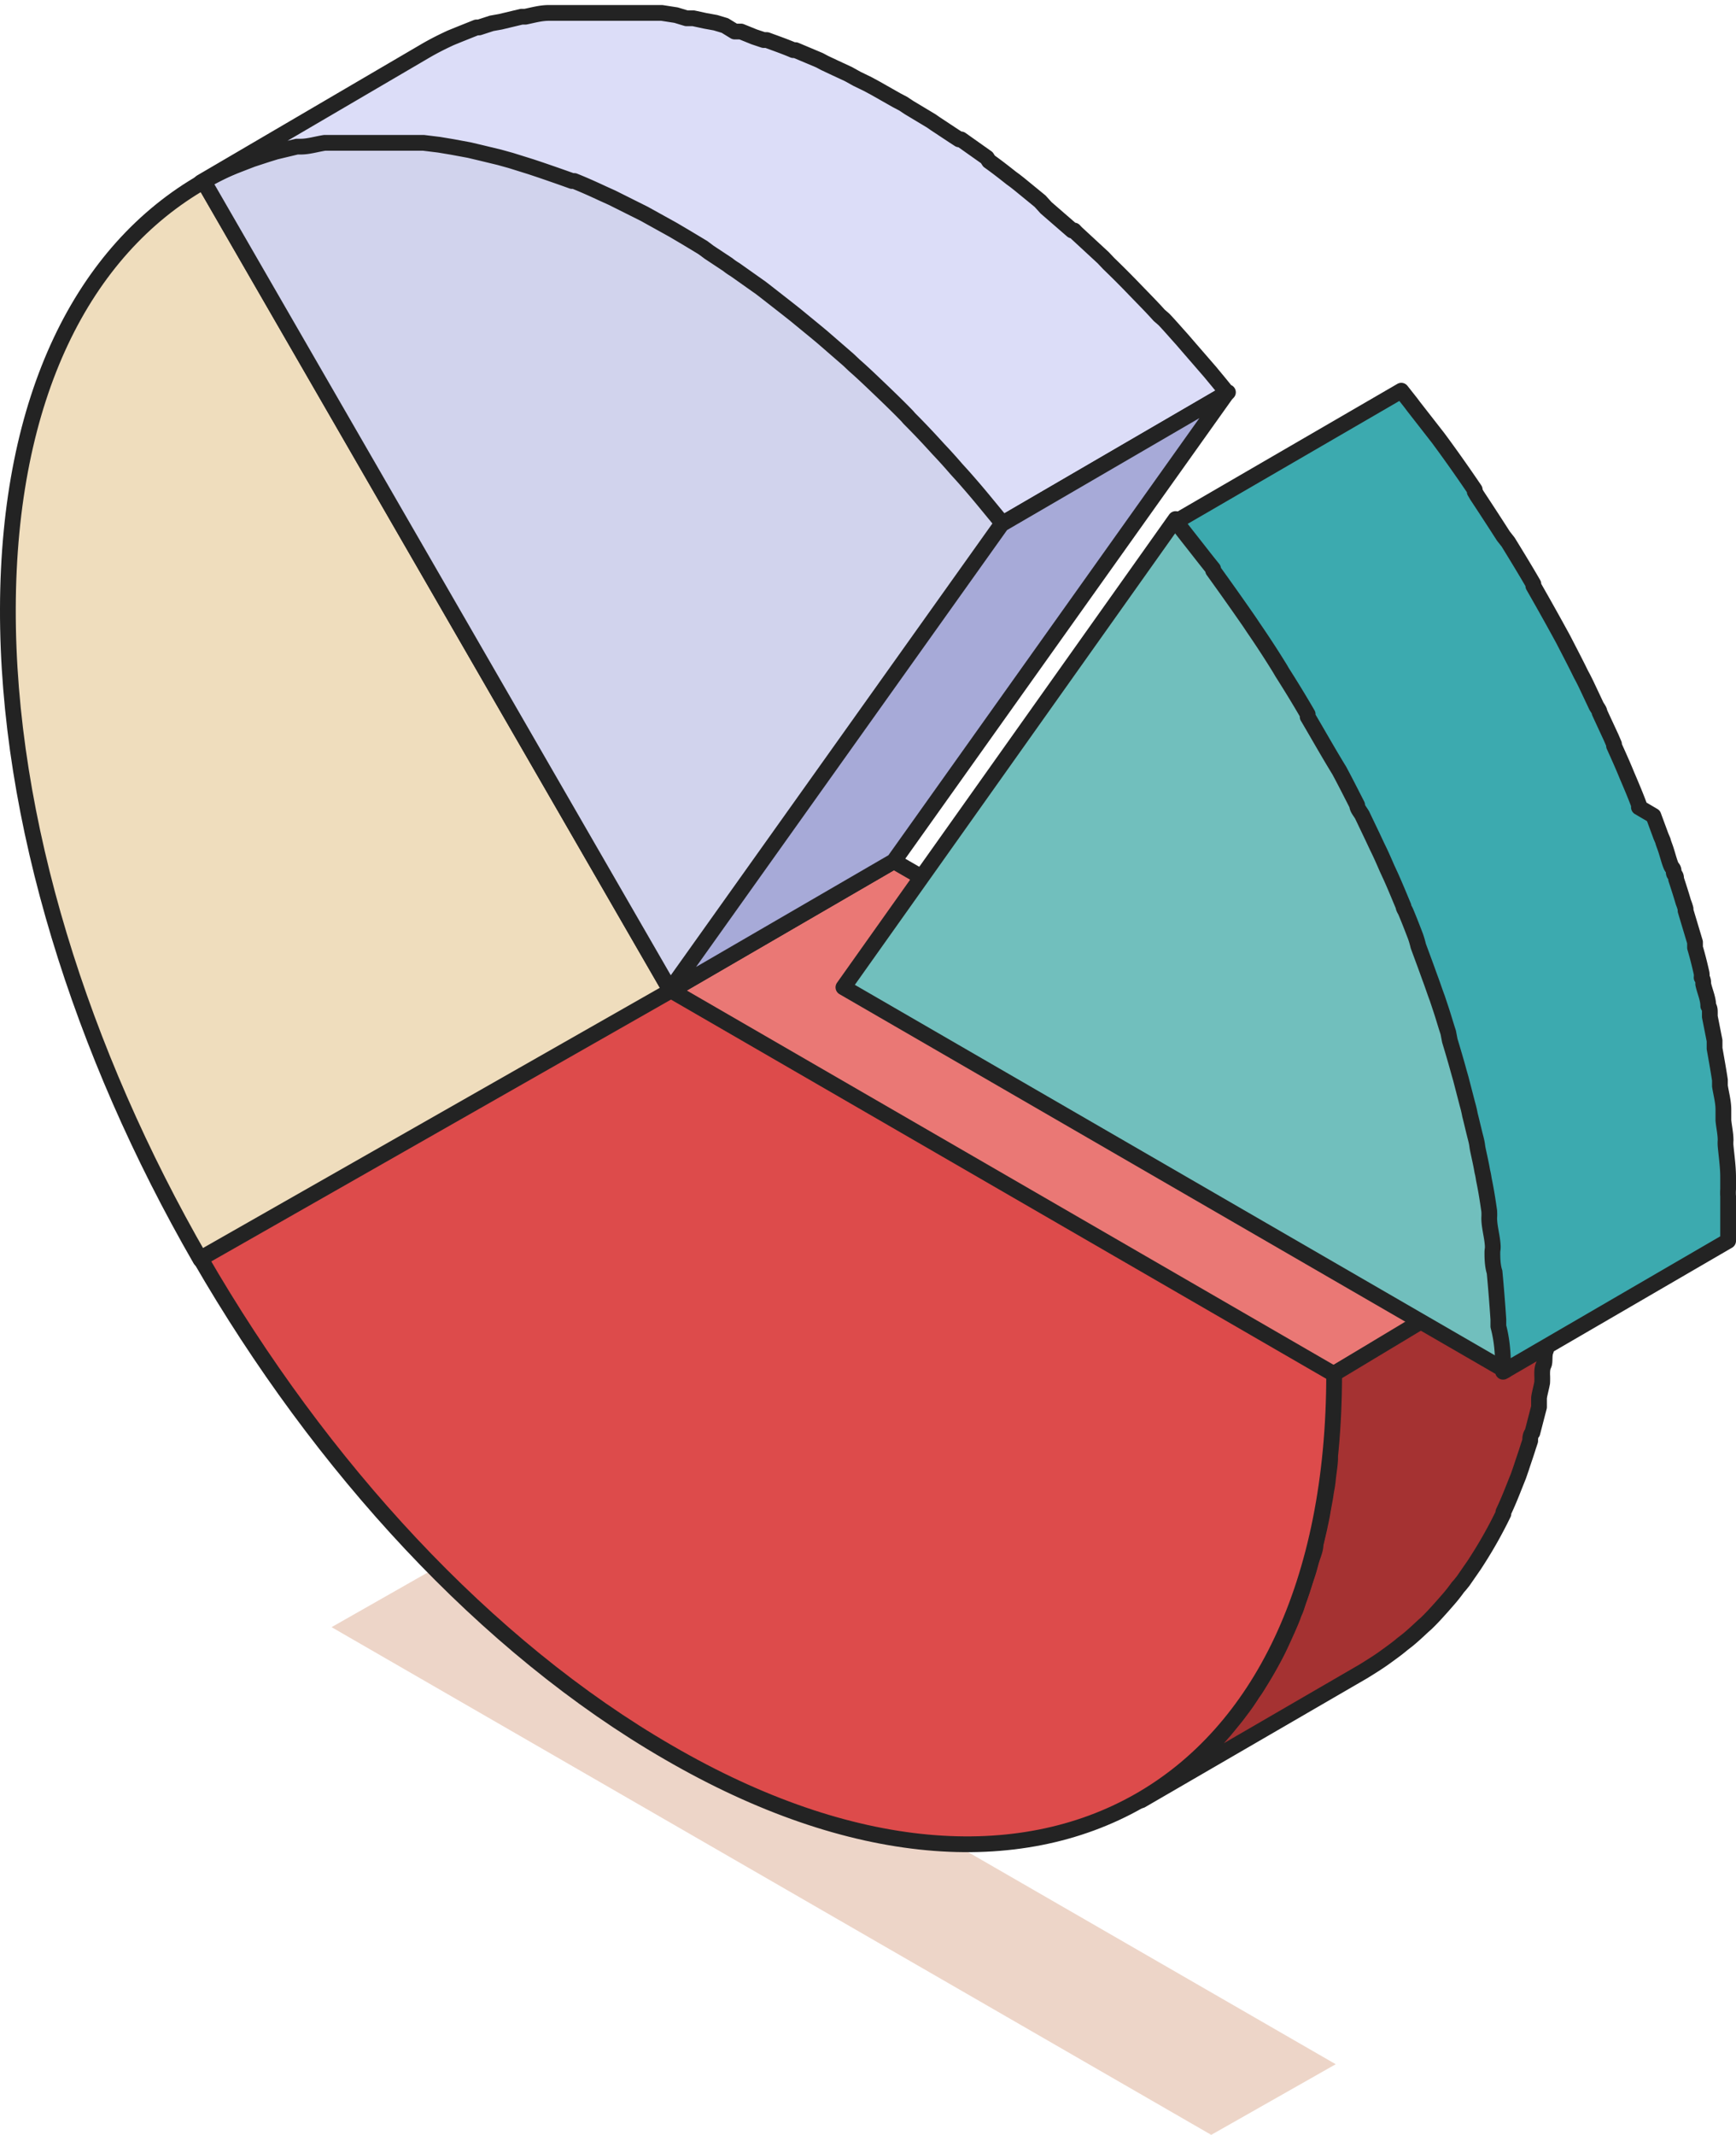
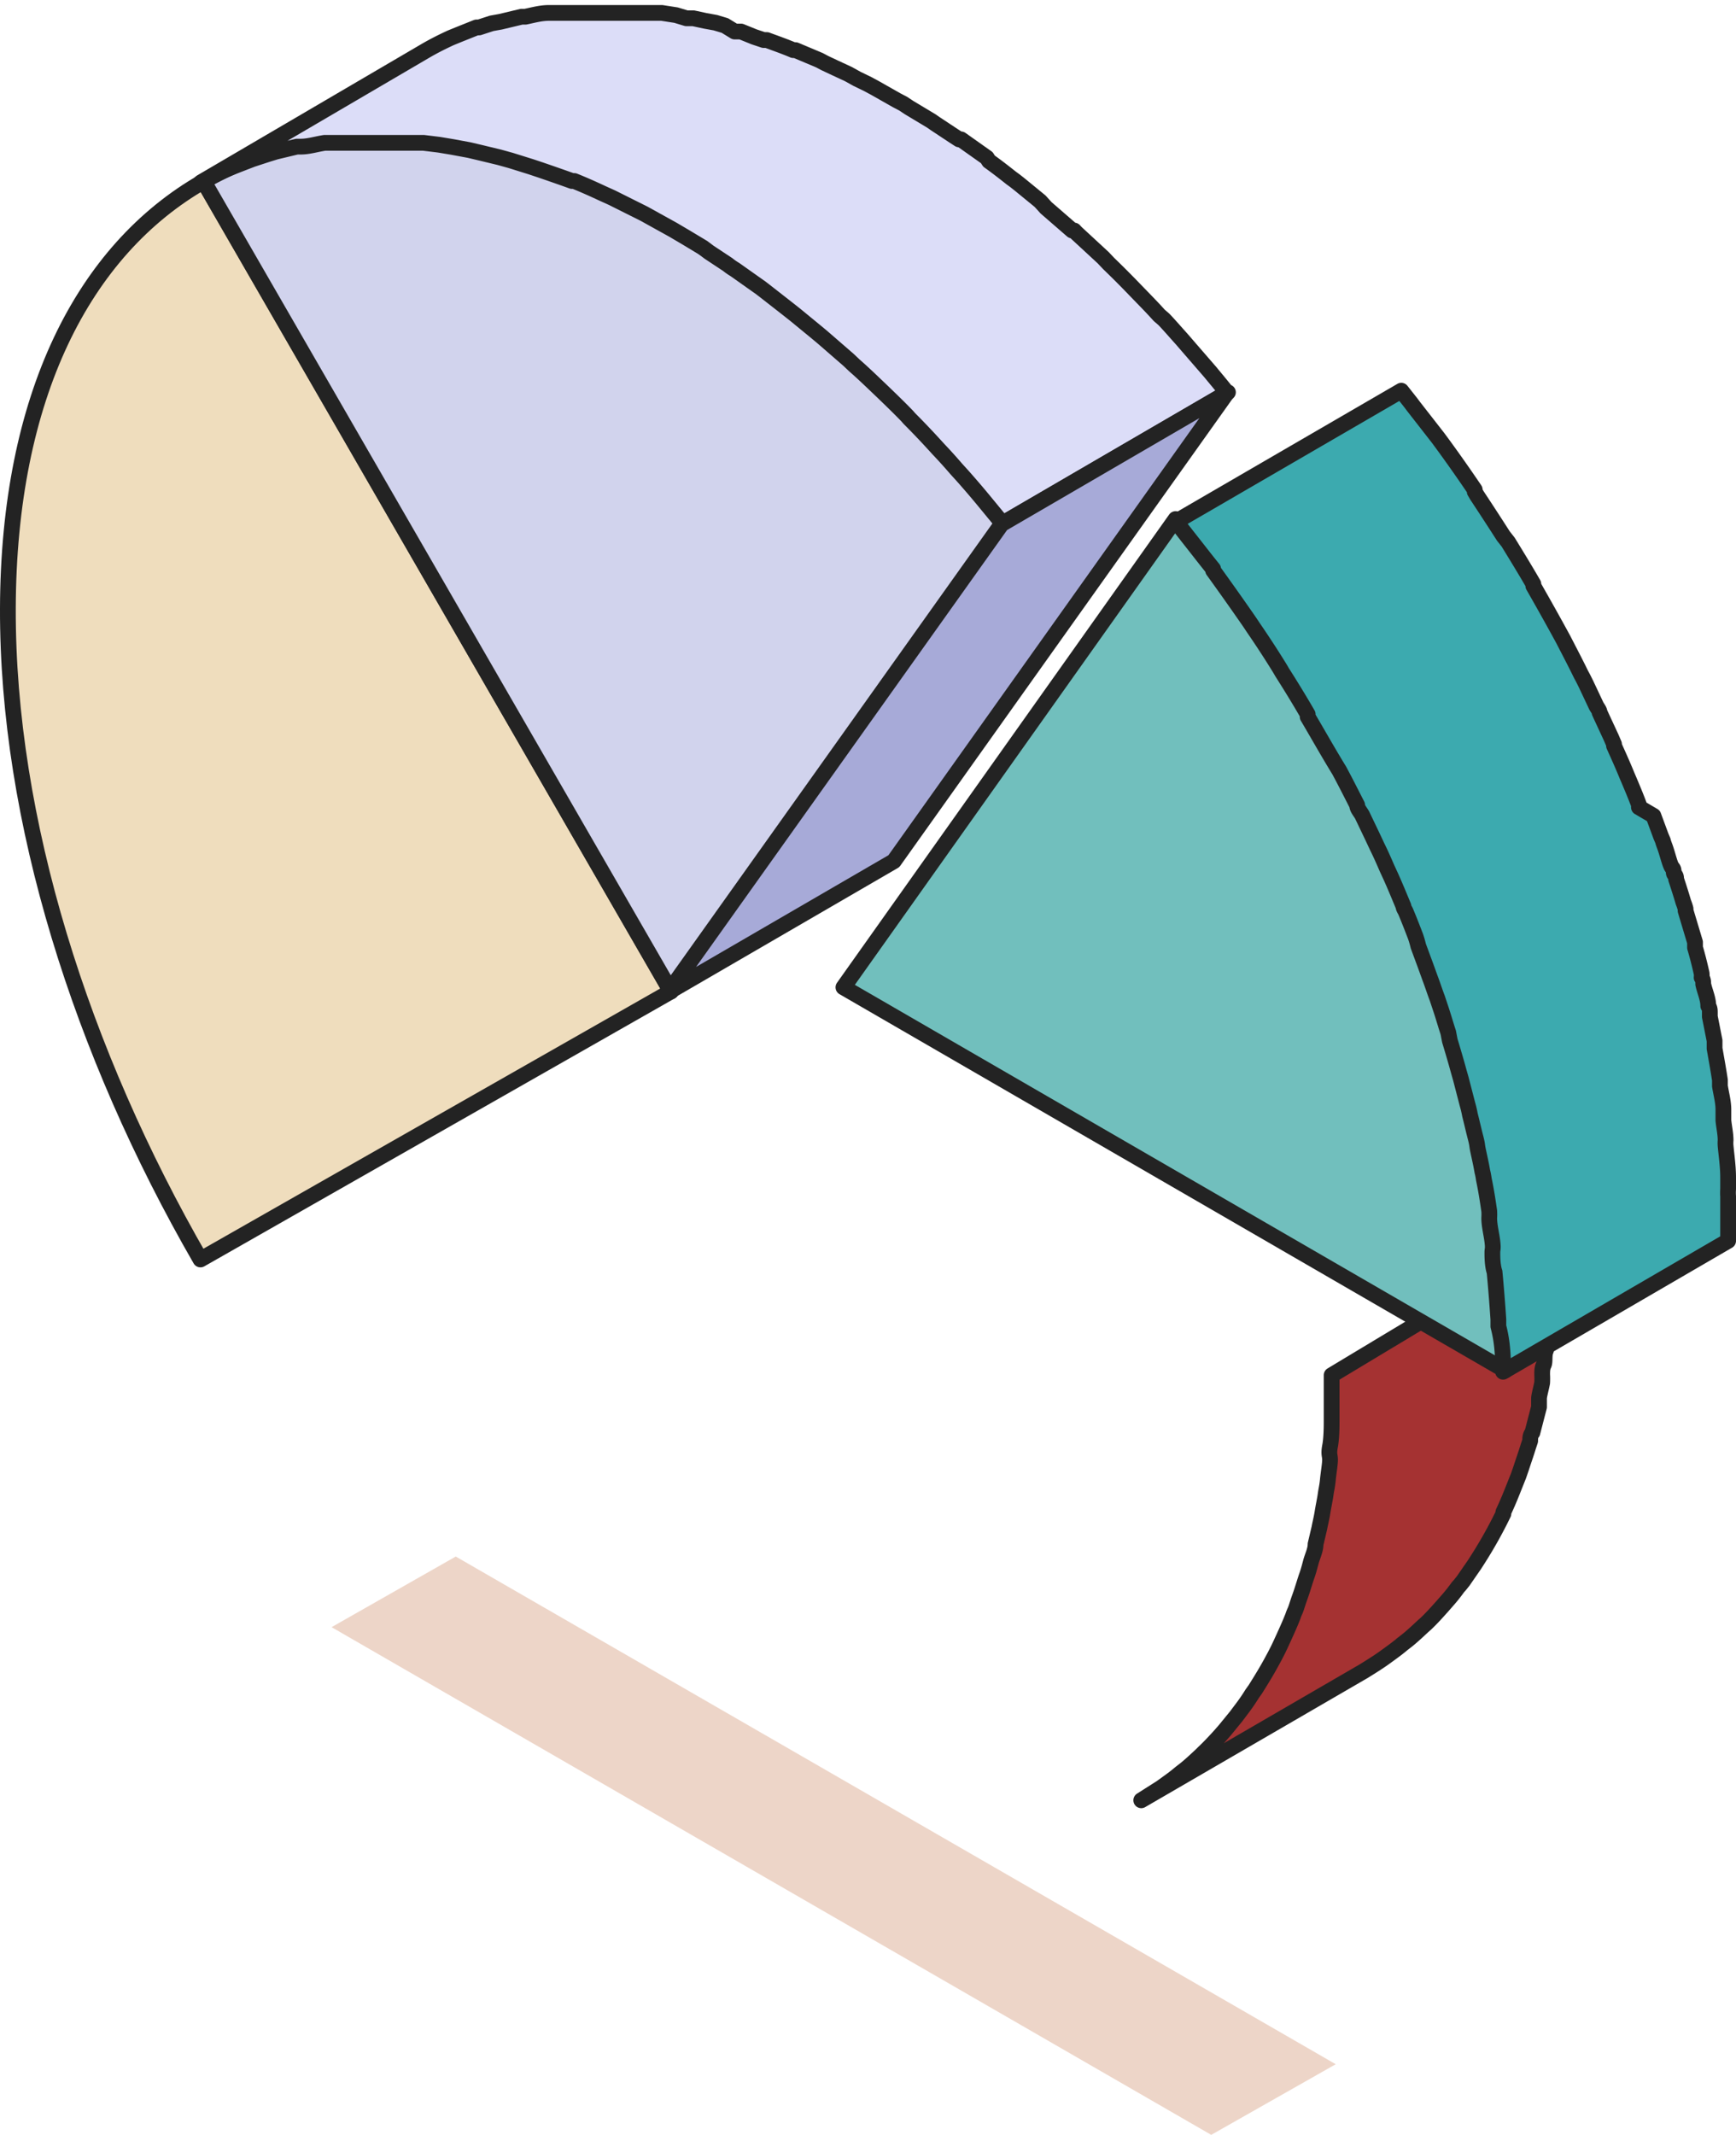
<svg xmlns="http://www.w3.org/2000/svg" viewBox="0 0 55.08 67.7">
  <defs>
    <style>.cls-1{isolation:isolate;}.cls-2{fill:#ddad92;mix-blend-mode:multiply;opacity:0.5;}.cls-3{fill:#ea7875;}.cls-10,.cls-11,.cls-3,.cls-4,.cls-5,.cls-6,.cls-7,.cls-8,.cls-9{stroke:#232323;stroke-linecap:round;stroke-linejoin:round;stroke-width:0.5px;}.cls-4{fill:#a53232;}.cls-5{fill:#efddbd;}.cls-6{fill:#dd4b4b;}.cls-7{fill:#d1d3ed;}.cls-8{fill:#71bfbd;}.cls-9{fill:#3caaaf;}.cls-10{fill:#dcddf8;}.cls-11{fill:#a7aad8;}</style>
  </defs>
  <g class="cls-1">
    <g id="レイヤー_2" data-name="レイヤー 2">
      <g id="レイヤー_1-2" data-name="レイヤー 1">
        <polygon class="cls-2" points="10.52 51.6 38.43 67.7 42.38 65.46 14.46 49.36 10.52 51.6" />
-         <polygon class="cls-3" points="28.36 27.31 21.21 31.46 42.25 43.61 49.35 39.43 28.36 27.31" />
        <path class="cls-4" d="M42.25,43.61c0,.39,0,.78,0,1.16,0,.1,0,.21,0,.32s0,.51-.05.77,0,.29,0,.43-.05.43-.07.64-.05.31-.07.46-.07.38-.1.57-.07.34-.1.5l-.12.51c0,.19-.1.38-.15.57s-.08.3-.13.44-.14.45-.22.67-.09.28-.14.41a1.67,1.67,0,0,0-.08.2c-.09.23-.19.45-.29.67l-.06.13c-.12.27-.26.53-.4.78v0c-.14.25-.29.49-.44.73l-.1.14a6,6,0,0,1-.36.52l-.15.2-.36.44-.14.16c-.17.19-.35.38-.53.55l-.07.07c-.16.15-.32.3-.49.44l-.18.14c-.14.12-.29.23-.43.33l-.18.13-.63.4L43.26,53c.21-.13.42-.26.62-.4l.18-.13c.15-.11.29-.21.43-.33l.18-.14c.17-.14.33-.29.49-.44l.08-.07c.18-.17.35-.36.52-.55l.14-.16a5.07,5.07,0,0,0,.36-.45c.06-.06.11-.13.16-.19l.36-.52.09-.14,0,0A14.12,14.12,0,0,0,47.7,48a.08.08,0,0,1,0-.05l.06-.13c.1-.22.19-.44.28-.67l.08-.2.06-.15.09-.26c.07-.22.15-.44.22-.67l.06-.18c0-.08,0-.17.07-.26l.15-.58.06-.23c0-.09,0-.18,0-.27s.07-.33.1-.5a2.38,2.38,0,0,0,0-.26c0-.1,0-.21.05-.31s0-.31.07-.46l0-.24c0-.13,0-.27,0-.4s0-.29,0-.44,0-.11,0-.17,0-.4,0-.6,0-.21,0-.31v-.08c0-.34,0-.68,0-1v-.06l0,0Z" />
        <g class="cls-1">
          <path class="cls-5" d="M6.46,5.75,21.29,31.44,6.36,39.94C2.57,33.37.23,26,.25,19.29S2.64,7.93,6.46,5.75Z" />
-           <path class="cls-6" d="M42.33,43.58c0,13.35-9.49,18.74-21.11,12-5.81-3.35-11.06-9.09-14.86-15.67l14.93-8.5Z" />
          <path class="cls-7" d="M21.36,7.26a38.7,38.7,0,0,1,10.51,9.31L21.29,31.44,6.46,5.75C10.28,3.57,15.55,3.9,21.36,7.26Z" />
          <path class="cls-8" d="M37.3,16.46c6.28,7.82,10.49,18.07,10.46,27l-21-12.15Z" />
          <path class="cls-9" d="M47.69,43.5l7.14-4.15c0-.31,0-.63,0-1,0-.13,0-.27,0-.41a1.69,1.69,0,0,1,0-.23c0-.12,0-.25,0-.37,0-.34-.05-.68-.08-1h0a1.1,1.1,0,0,1,0-.18c0-.21-.05-.42-.07-.63l0-.22s0-.08,0-.12c0-.25-.07-.5-.11-.75l0-.19v0c-.05-.33-.11-.66-.17-1v-.06c0-.06,0-.13,0-.19l-.15-.76,0-.13c0-.07,0-.14-.05-.21,0-.23-.11-.46-.16-.69,0-.07,0-.14-.05-.21a.65.65,0,0,0,0-.13c-.06-.27-.13-.55-.21-.82,0-.05,0-.11,0-.17v0l-.3-1,0-.06a1.72,1.72,0,0,0-.07-.21c-.07-.24-.15-.49-.23-.73,0-.05,0-.1-.05-.15s0-.14-.07-.21-.15-.43-.23-.65-.05-.14-.07-.21l-.06-.14-.24-.65L52,25.6l0-.08c-.1-.27-.21-.53-.32-.79l-.06-.14v0c-.13-.32-.27-.63-.41-.94l0-.05-.09-.21-.32-.69-.05-.11c0-.06-.06-.13-.1-.2l-.33-.7-.09-.18-.07-.13c-.18-.37-.37-.73-.56-1.1h0c-.31-.57-.63-1.14-.95-1.7v0l0-.06c-.26-.45-.53-.89-.8-1.33L47.7,17q-.41-.64-.84-1.29l-.07-.12,0-.06c-.38-.56-.76-1.1-1.16-1.64l0,0h0l-.78-1-.09-.12-.3-.38-7.15,4.15.39.5c.27.34.53.68.79,1l0,.05c.39.54.78,1.09,1.16,1.64l.12.18q.44.64.84,1.29l.07.12c.28.44.55.88.81,1.33,0,0,0,.05,0,.08.33.56.65,1.13,1,1.7h0c.2.37.38.73.57,1.1,0,.11.1.21.16.32l.33.69.15.32c.11.22.21.45.31.68l.12.26c.14.31.27.63.4.94,0,.06.05.12.07.17.11.26.21.52.31.78A3.05,3.05,0,0,1,45,30l.24.65.13.36c.08.21.15.43.23.64l.12.36c.08.24.15.49.23.73L46,33c.1.33.2.67.29,1l.06.21.21.81a3.38,3.38,0,0,1,.08.34c.06.23.11.46.17.69s.05.23.07.35.11.49.15.74a2.38,2.38,0,0,1,.05.26c.07.33.12.65.17,1a1.7,1.7,0,0,1,0,.22c0,.25.07.5.1.75s0,.23,0,.35,0,.41.07.62q.07.75.12,1.5c0,.07,0,.15,0,.22C47.67,42.55,47.69,43,47.69,43.5Z" />
        </g>
        <path class="cls-10" d="M38.93,12.45c-.17-.22-.35-.43-.53-.65l0,0-.72-.83-.06-.07-.13-.15c-.19-.21-.37-.42-.56-.62L36.78,10l-.1-.11c-.23-.25-.47-.49-.71-.74,0,0,0,0,0,0h0c-.26-.27-.52-.53-.79-.79L35,8.17l-.13-.12-.66-.61a1.59,1.59,0,0,1-.13-.13l-.06,0-.83-.72,0,0L33,6.38l-.66-.54-.14-.11-.11-.08c-.24-.19-.47-.37-.71-.54L31.31,5l0,0-.82-.58-.06,0-.17-.11-.59-.39-.13-.09-.15-.09-.55-.33-.18-.12-.21-.11-.67-.38-.24-.13-.35-.17-.27-.15-.41-.19L26.17,2,26,1.91l-.76-.32-.07,0h0c-.28-.12-.57-.22-.84-.32l-.1,0-.3-.1L23.51,1l-.2,0L23,.81l-.3-.09L22.37.66,22,.58l-.22,0L21.45.48,21,.41l-.17,0-.33,0-.46,0-.15,0H18.72c-.22,0-.43,0-.65,0h-.21l-.24,0-.21,0c-.25,0-.5.07-.74.12h0l-.12,0-.67.16L15.6.74l-.4.13-.08,0-.55.22-.27.11c-.26.12-.52.25-.78.4L6.38,5.78c.25-.14.51-.28.78-.4l.27-.11L8,5.05l.49-.16.26-.08.67-.16.12,0c.25,0,.5-.08.76-.12l.21,0,.45,0,.64,0H12l.54,0,.44,0,.46,0,.49.06.42.07.54.1.38.09.58.14.36.1.64.2.3.1c.32.11.64.22,1,.35l.07,0c.3.12.59.25.89.39l.31.14.68.34.34.17.92.51.39.23.55.33L22.5,8l.59.39a1.88,1.88,0,0,0,.23.16l.82.58.13.1L25,9.8l.24.19.67.55.18.15.83.72.19.18c.23.2.45.41.66.61l.22.21c.27.26.54.52.8.79l.06.07c.24.24.48.49.71.74l.22.24c.19.2.38.41.56.62l.2.22c.24.27.48.55.71.83l.56.68h0v0l7.15-4.16Z" />
        <polygon class="cls-11" points="31.78 16.62 21.21 31.46 28.36 27.31 38.93 12.46 31.78 16.62" />
      </g>
    </g>
  </g>
</svg>